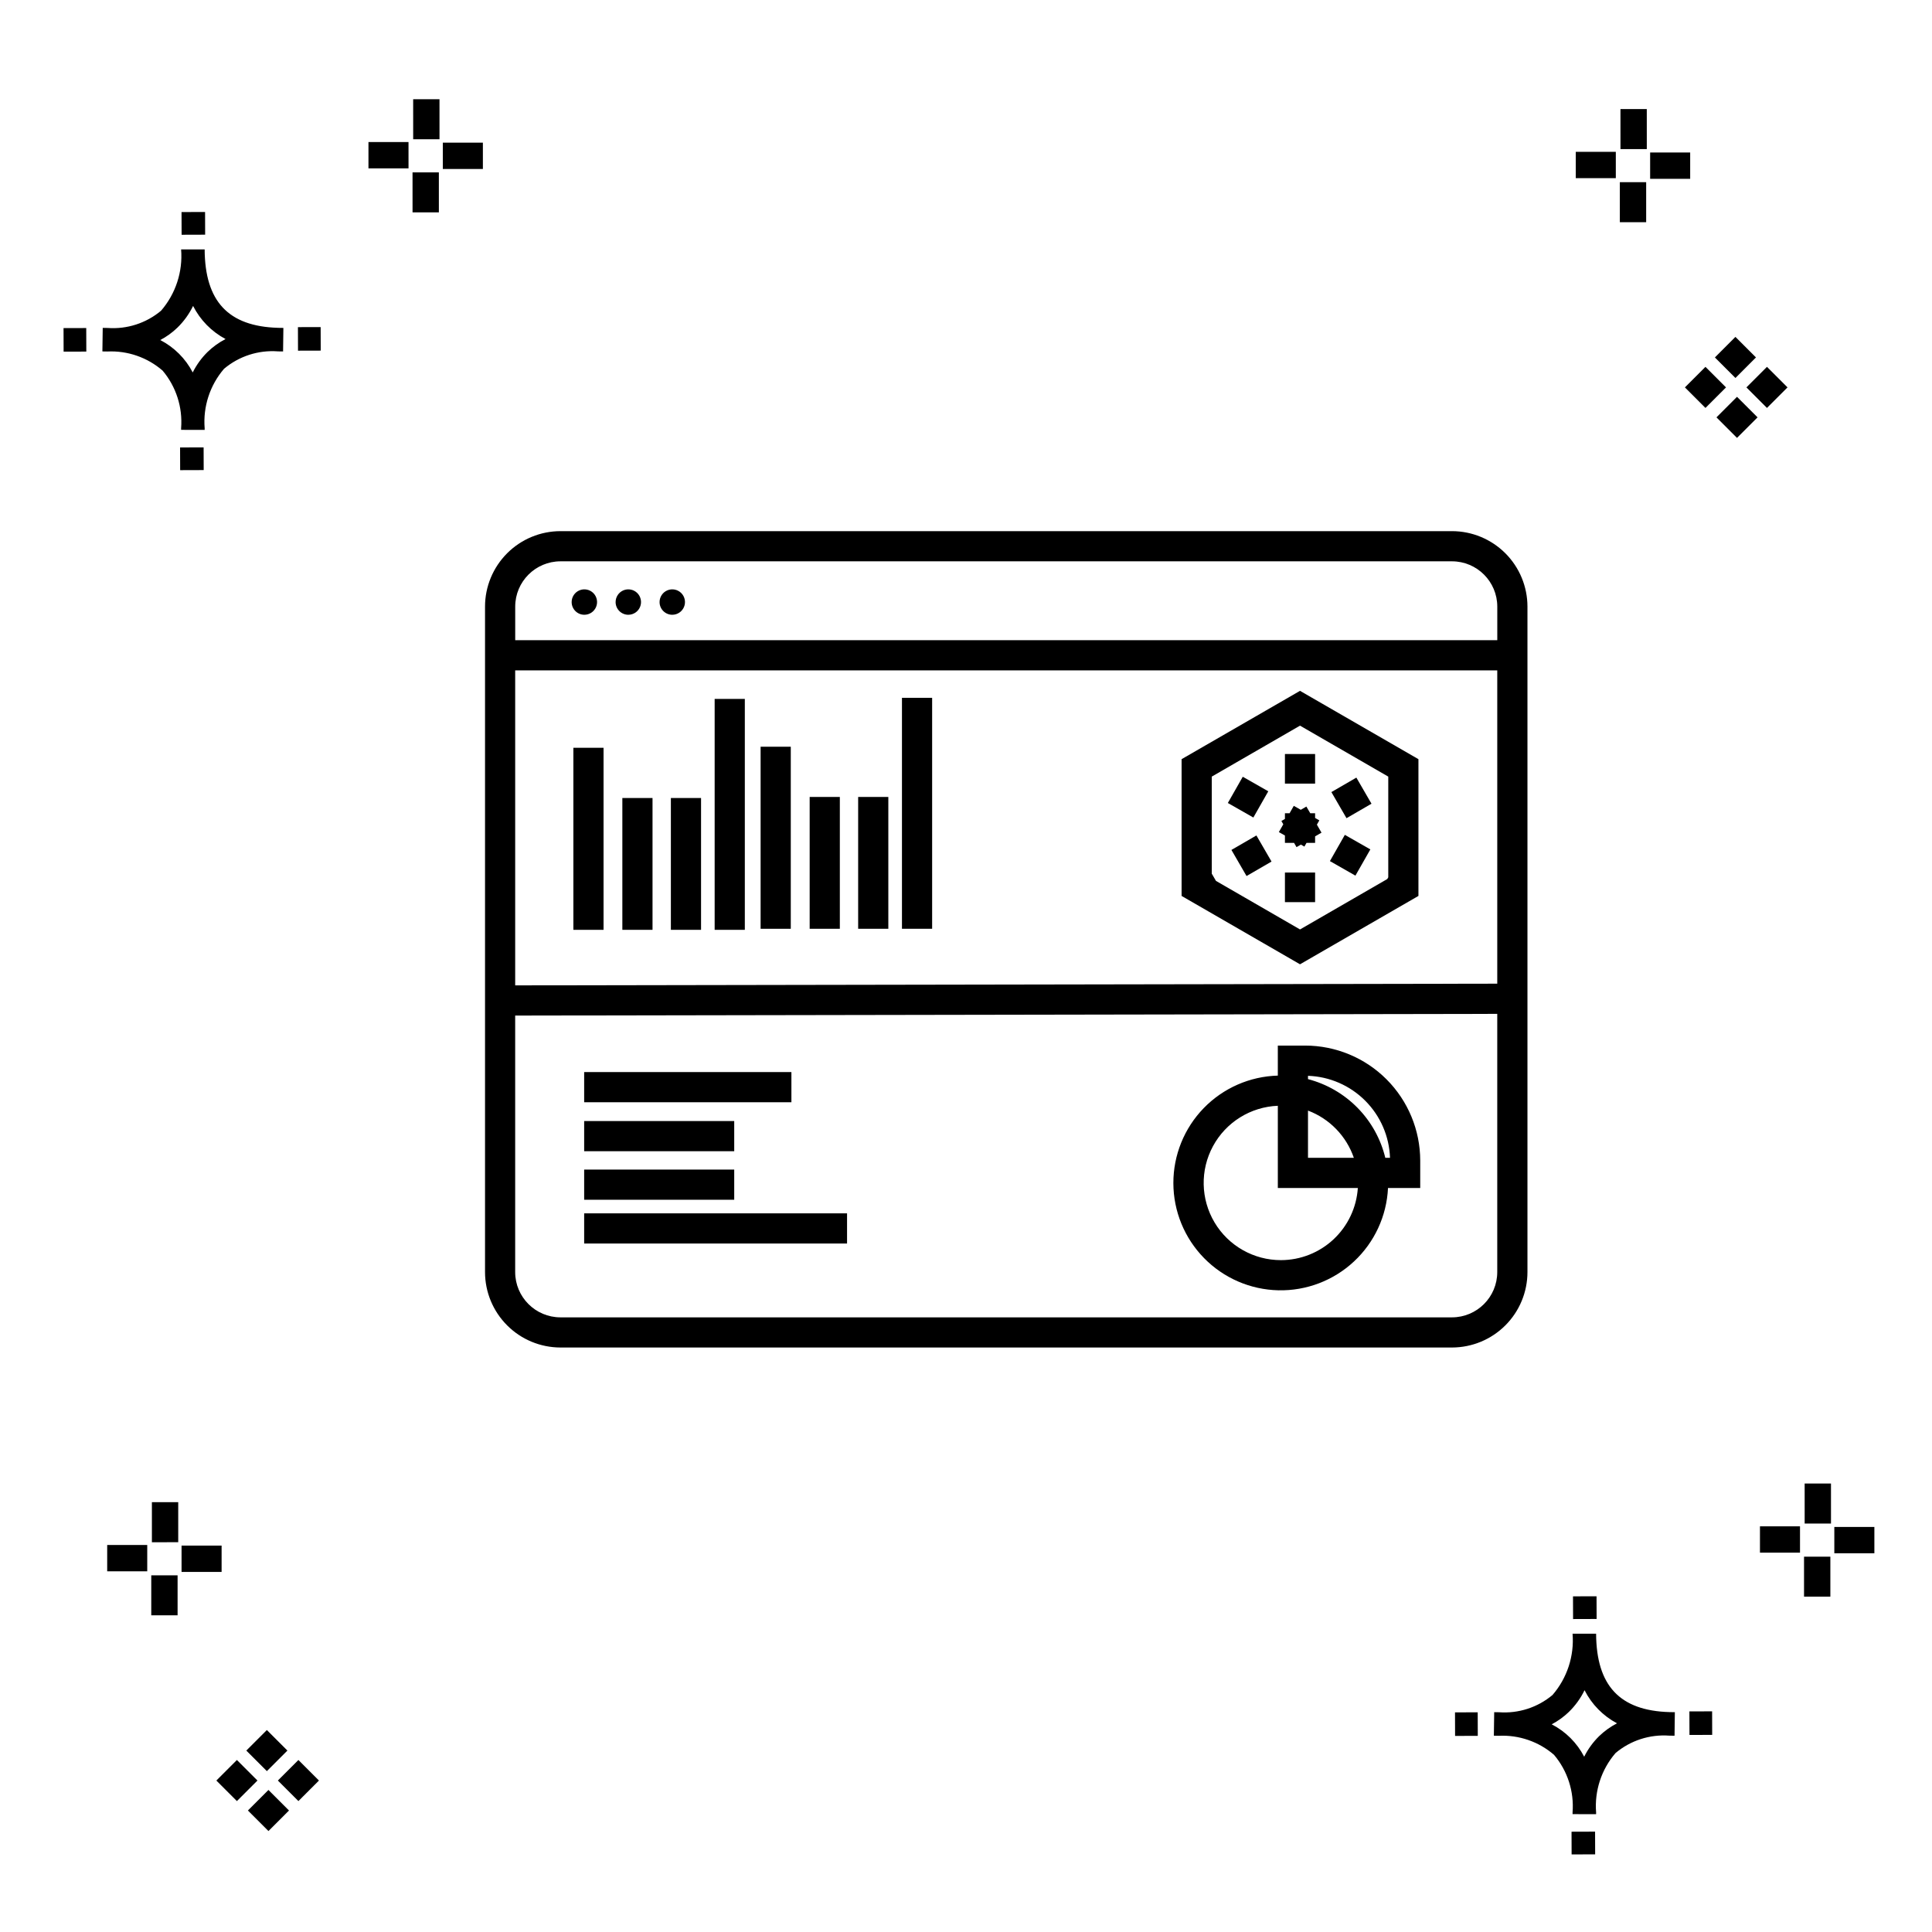
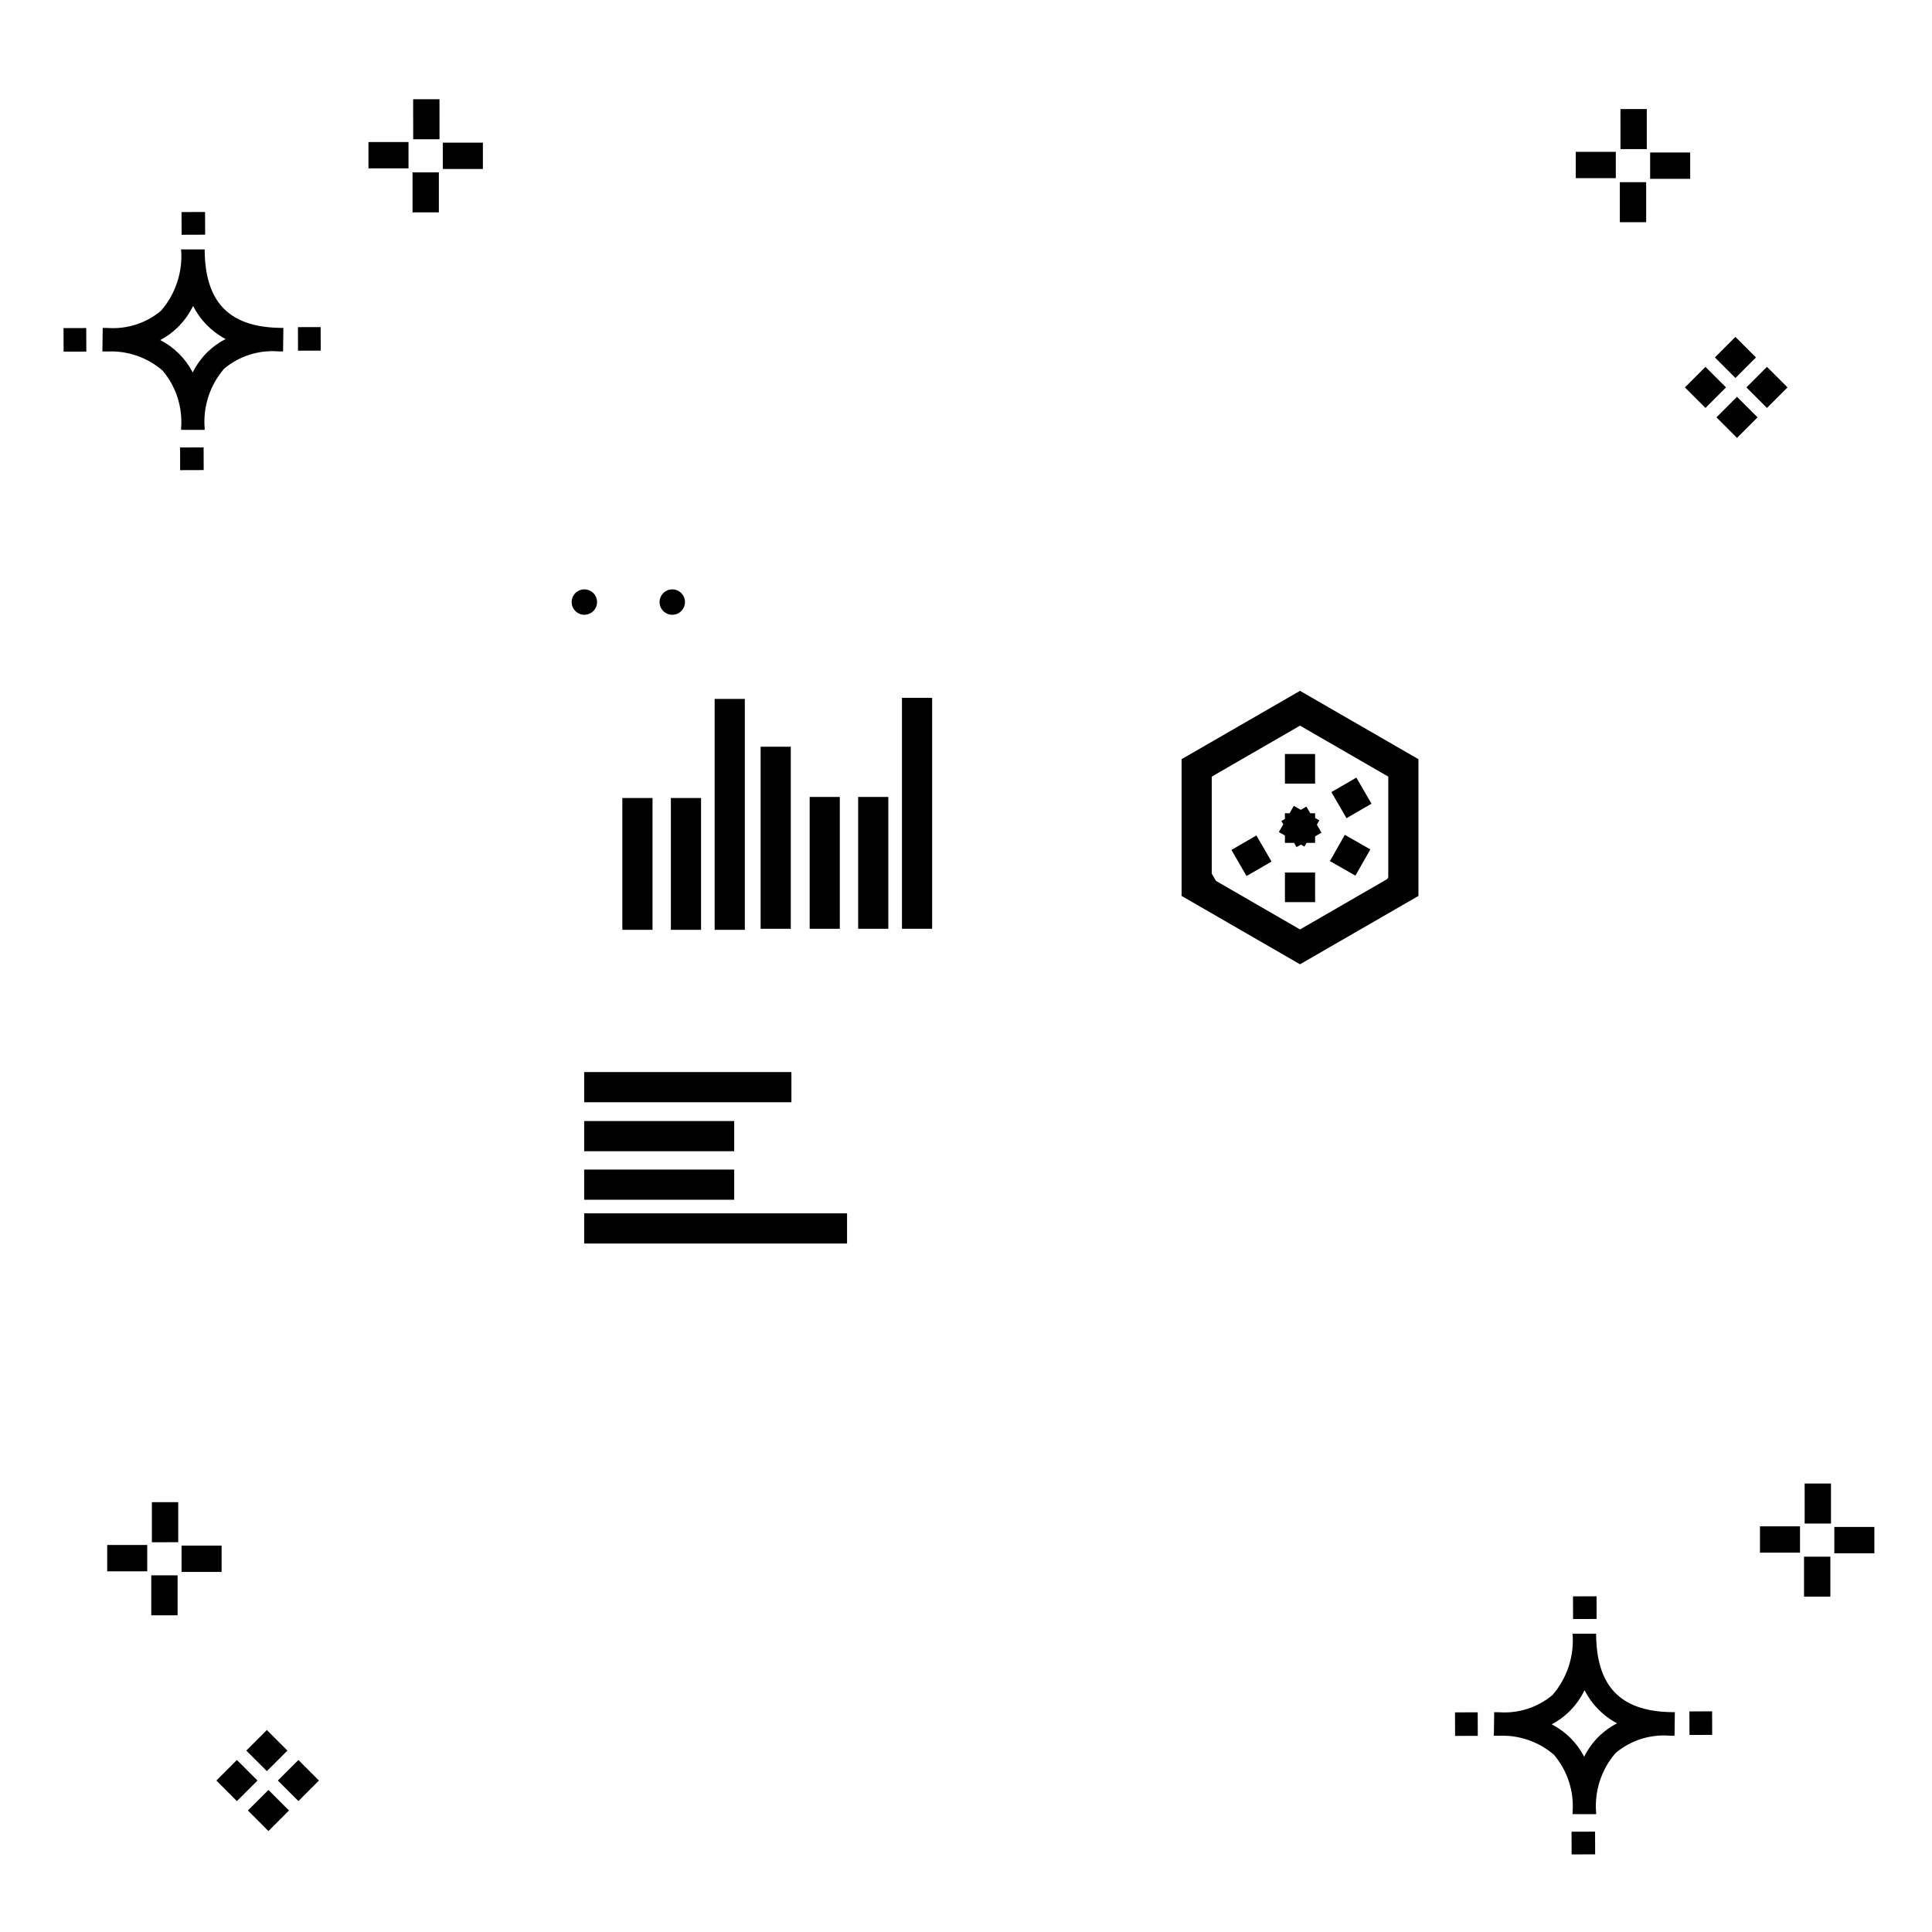
<svg xmlns="http://www.w3.org/2000/svg" fill="#000000" width="800px" height="800px" version="1.1" viewBox="144 144 512 512">
  <g>
    <path d="m197.96 262.56 0.02 6.016-6.238 0.02-0.02-6.016zm19.738-31.68c0.434 0.023 0.93 0.008 1.402 0.02l-0.082 6.238c-0.449 0.008-0.93-0.004-1.387-0.02v-0.004c-5.172-0.379-10.285 1.277-14.254 4.617-3.746 4.352-5.598 10.023-5.141 15.75v0.449l-6.238-0.016v-0.445c0.434-5.535-1.328-11.02-4.914-15.262-4.047-3.504-9.285-5.316-14.633-5.055h-0.004c-0.434 0-0.867-0.008-1.312-0.02l0.09-6.238c0.441 0 0.879 0.008 1.309 0.02h-0.004c5.129 0.375 10.203-1.266 14.148-4.566 3.879-4.484 5.797-10.34 5.32-16.254l6.238 0.008c0.074 13.766 6.266 20.395 19.461 20.777zm-13.922 2.969h-0.004c-3.703-1.969-6.707-5.031-8.602-8.773-1.043 2.148-2.453 4.098-4.164 5.762-1.352 1.301-2.879 2.406-4.539 3.277 3.691 1.902 6.699 4.902 8.609 8.586 1.004-2.019 2.336-3.856 3.945-5.438 1.41-1.363 3.008-2.516 4.75-3.414zm-42.938-2.898 0.02 6.238 6.016-0.016-0.02-6.238zm68.137-0.273-6.019 0.016 0.02 6.238 6.019-0.016zm-30.609-24.484-0.02-6.016-6.238 0.02 0.02 6.016zm405.96 42.965 5.445 5.445-5.445 5.445-5.445-5.445zm7.941-7.941 5.445 5.445-5.445 5.445-5.445-5.445zm-16.301 0 5.445 5.445-5.445 5.445-5.445-5.445zm7.941-7.941 5.445 5.445-5.441 5.449-5.445-5.445zm-11.992-41.891h-10.613v-6.977h10.613zm-19.707-0.168h-10.613v-6.977h10.613zm8.043 11.668h-6.977v-10.602h6.977zm0.168-19.375h-6.977l-0.004-10.613h6.977zm-308.45 5.273h-10.617v-6.977h10.617zm-19.707-0.168h-10.617v-6.977h10.613zm8.043 11.664h-6.977l-0.004-10.598h6.977zm0.168-19.375h-6.977l-0.004-10.613h6.977zm300 448.52 0.02 6.016 6.238-0.02-0.02-6.016zm25.977-31.699c0.438 0.023 0.93 0.008 1.402 0.02l-0.082 6.238c-0.449 0.008-0.93-0.004-1.387-0.02-5.172-0.379-10.289 1.277-14.254 4.617-3.75 4.352-5.602 10.023-5.144 15.75v0.449l-6.238-0.016v-0.445c0.438-5.539-1.328-11.023-4.91-15.266-4.047-3.504-9.289-5.312-14.633-5.051h-0.004c-0.434 0-0.867-0.008-1.312-0.02l0.09-6.238c0.441 0 0.879 0.008 1.309 0.02h-0.004c5.129 0.371 10.203-1.266 14.145-4.566 3.879-4.484 5.797-10.34 5.32-16.254l6.238 0.008c0.074 13.762 6.266 20.395 19.461 20.773zm-13.922 2.969-0.004 0.004c-3.703-1.969-6.707-5.031-8.602-8.773-1.043 2.148-2.453 4.098-4.168 5.762-1.352 1.301-2.879 2.406-4.539 3.277 3.691 1.902 6.699 4.898 8.609 8.586 1.004-2.019 2.34-3.859 3.945-5.438 1.41-1.363 3.012-2.516 4.754-3.414zm-42.938-2.898 0.02 6.238 6.016-0.016-0.02-6.238zm68.137-0.273-6.019 0.016 0.02 6.238 6.019-0.016zm-30.609-24.48-0.02-6.016-6.238 0.02 0.02 6.016zm73.609-17.414-10.613 0.004v-6.977h10.613zm-19.707-0.164h-10.613v-6.977h10.613zm8.043 11.664h-6.977v-10.598h6.977zm0.168-19.375h-6.977l-0.004-10.613h6.977zm-414.09 70.602 5.445 5.445-5.445 5.445-5.445-5.445zm7.941-7.941 5.445 5.445-5.445 5.445-5.445-5.445zm-16.301 0 5.445 5.445-5.445 5.445-5.445-5.445zm7.941-7.941 5.445 5.445-5.445 5.445-5.445-5.445zm-11.996-41.895h-10.613v-6.973h10.613zm-19.707-0.164h-10.613v-6.977h10.613zm8.043 11.664h-6.977v-10.598h6.977zm0.168-19.375-6.977 0.004v-10.617h6.977z" />
-     <path d="m528.8 284.76h-236.27c-5.301 0.004-10.383 2.113-14.129 5.859-3.75 3.75-5.859 8.832-5.863 14.133v176.36c0.004 5.301 2.113 10.383 5.863 14.129 3.746 3.75 8.828 5.856 14.129 5.863h236.27c5.301-0.008 10.383-2.113 14.133-5.863 3.746-3.746 5.856-8.828 5.859-14.129v-176.36c-0.004-5.301-2.113-10.383-5.859-14.133-3.75-3.746-8.832-5.856-14.133-5.859zm-236.27 7.996h236.27c6.621 0.008 11.988 5.375 11.996 11.996v8.91h-260.26v-8.91c0.008-6.621 5.375-11.988 11.996-11.996zm248.26 111.93-260.26 0.449v-83.477h260.26zm-11.996 88.426h-236.27c-6.621-0.008-11.988-5.375-11.996-11.996v-67.98l260.26-0.449v68.434-0.004c-0.008 6.621-5.375 11.988-11.996 11.996z" />
-     <path d="m310.51 306.92c1.363 0 2.59-0.82 3.113-2.082 0.52-1.258 0.23-2.703-0.73-3.668-0.965-0.961-2.414-1.25-3.672-0.73-1.258 0.523-2.078 1.75-2.078 3.113 0 0.891 0.355 1.75 0.988 2.379 0.629 0.633 1.488 0.988 2.379 0.988z" />
    <path d="m322.16 306.92c1.363 0 2.59-0.82 3.113-2.082 0.52-1.258 0.23-2.703-0.73-3.668-0.965-0.961-2.414-1.25-3.672-0.73-1.258 0.523-2.078 1.75-2.078 3.113 0 1.859 1.508 3.367 3.367 3.367z" />
    <path d="m298.86 306.92c1.363 0 2.59-0.82 3.113-2.082 0.52-1.258 0.23-2.703-0.73-3.668-0.965-0.961-2.414-1.25-3.672-0.73-1.258 0.523-2.078 1.75-2.078 3.113 0 1.859 1.508 3.367 3.367 3.367z" />
-     <path d="m489.89 421.09h-7.254v7.957c-7.422 0.203-14.473 3.297-19.645 8.625-5.168 5.328-8.055 12.465-8.035 19.891 0.02 7.426 2.938 14.547 8.137 19.848 5.195 5.305 12.262 8.363 19.684 8.531 7.422 0.164 14.617-2.578 20.047-7.644 5.43-5.062 8.664-12.047 9.012-19.465h8.539v-7.254c-0.008-8.086-3.223-15.832-8.938-21.551-5.715-5.715-13.465-8.93-21.547-8.938zm0.742 17.227c5.715 2.152 10.168 6.742 12.152 12.52h-12.152zm-7.148 39.633c-7.219 0.012-13.91-3.777-17.609-9.977-3.695-6.199-3.856-13.887-0.418-20.23 3.438-6.348 9.965-10.414 17.18-10.699v21.789h21.203c-0.34 5.172-2.629 10.023-6.41 13.574-3.777 3.547-8.762 5.527-13.945 5.543zm27.637-27.113c-1.211-5.004-3.754-9.586-7.363-13.258-3.609-3.672-8.145-6.301-13.125-7.598v-0.879c5.703 0.195 11.117 2.547 15.152 6.582 4.035 4.031 6.387 9.449 6.582 15.152z" />
    <path d="m484.52 365.42v1.953h2.422l0.648 1.129 1.16-0.672 0.926 0.527 0.562-0.984h2.277v-1.727l1.695-0.984-1.223-2.121 0.648-1.133-1.121-0.641v-1.246h-1.281l-1.031-1.777-1.484 0.863-1.848-1.055-1.121 1.969h-1.23v1.508l-0.938 0.547 0.504 0.871-1.176 2.062z" />
-     <path d="m469.39 356.8 3.957-6.953 6.762 3.852-3.957 6.953z" />
    <path d="m496.44 372.2 3.957-6.953 6.762 3.852-3.957 6.953z" />
    <path d="m519.9 381.43v-36.242l-31.383-18.109-31.383 18.109v36.242l31.383 18.117zm-54.77-5.902v-25.719l23.387-13.504 23.387 13.504v26.684l-0.266 0.465-23.121 13.355-22.273-12.867z" />
    <path d="m484.52 343.82h7.996v7.848h-7.996z" />
    <path d="m484.52 375.23h7.996v7.848h-7.996z" />
    <path d="m496.83 353.91 6.621-3.836 4.008 6.918-6.621 3.836z" />
    <path d="m470.34 369.24 6.621-3.836 4.008 6.918-6.621 3.836z" />
    <path d="m345.57 341.89h7.996v48.246h-7.996z" />
    <path d="m358.57 355.2h7.996v34.934h-7.996z" />
    <path d="m371.42 355.2h7.996v34.934h-7.996z" />
    <path d="m383.03 328.93h7.996v61.203h-7.996z" />
-     <path d="m295.95 342.17h7.996v48.246h-7.996z" />
    <path d="m308.93 355.48h7.996v34.934h-7.996z" />
    <path d="m321.79 355.48h7.996v34.934h-7.996z" />
    <path d="m333.39 329.22h7.996v61.195h-7.996z" />
    <path d="m298.81 428.11h54.922v7.996h-54.922z" />
    <path d="m298.81 441.09h39.766v7.996h-39.766z" />
    <path d="m298.81 453.95h39.766v7.996h-39.766z" />
    <path d="m298.81 465.55h69.668v7.996h-69.668z" />
  </g>
</svg>